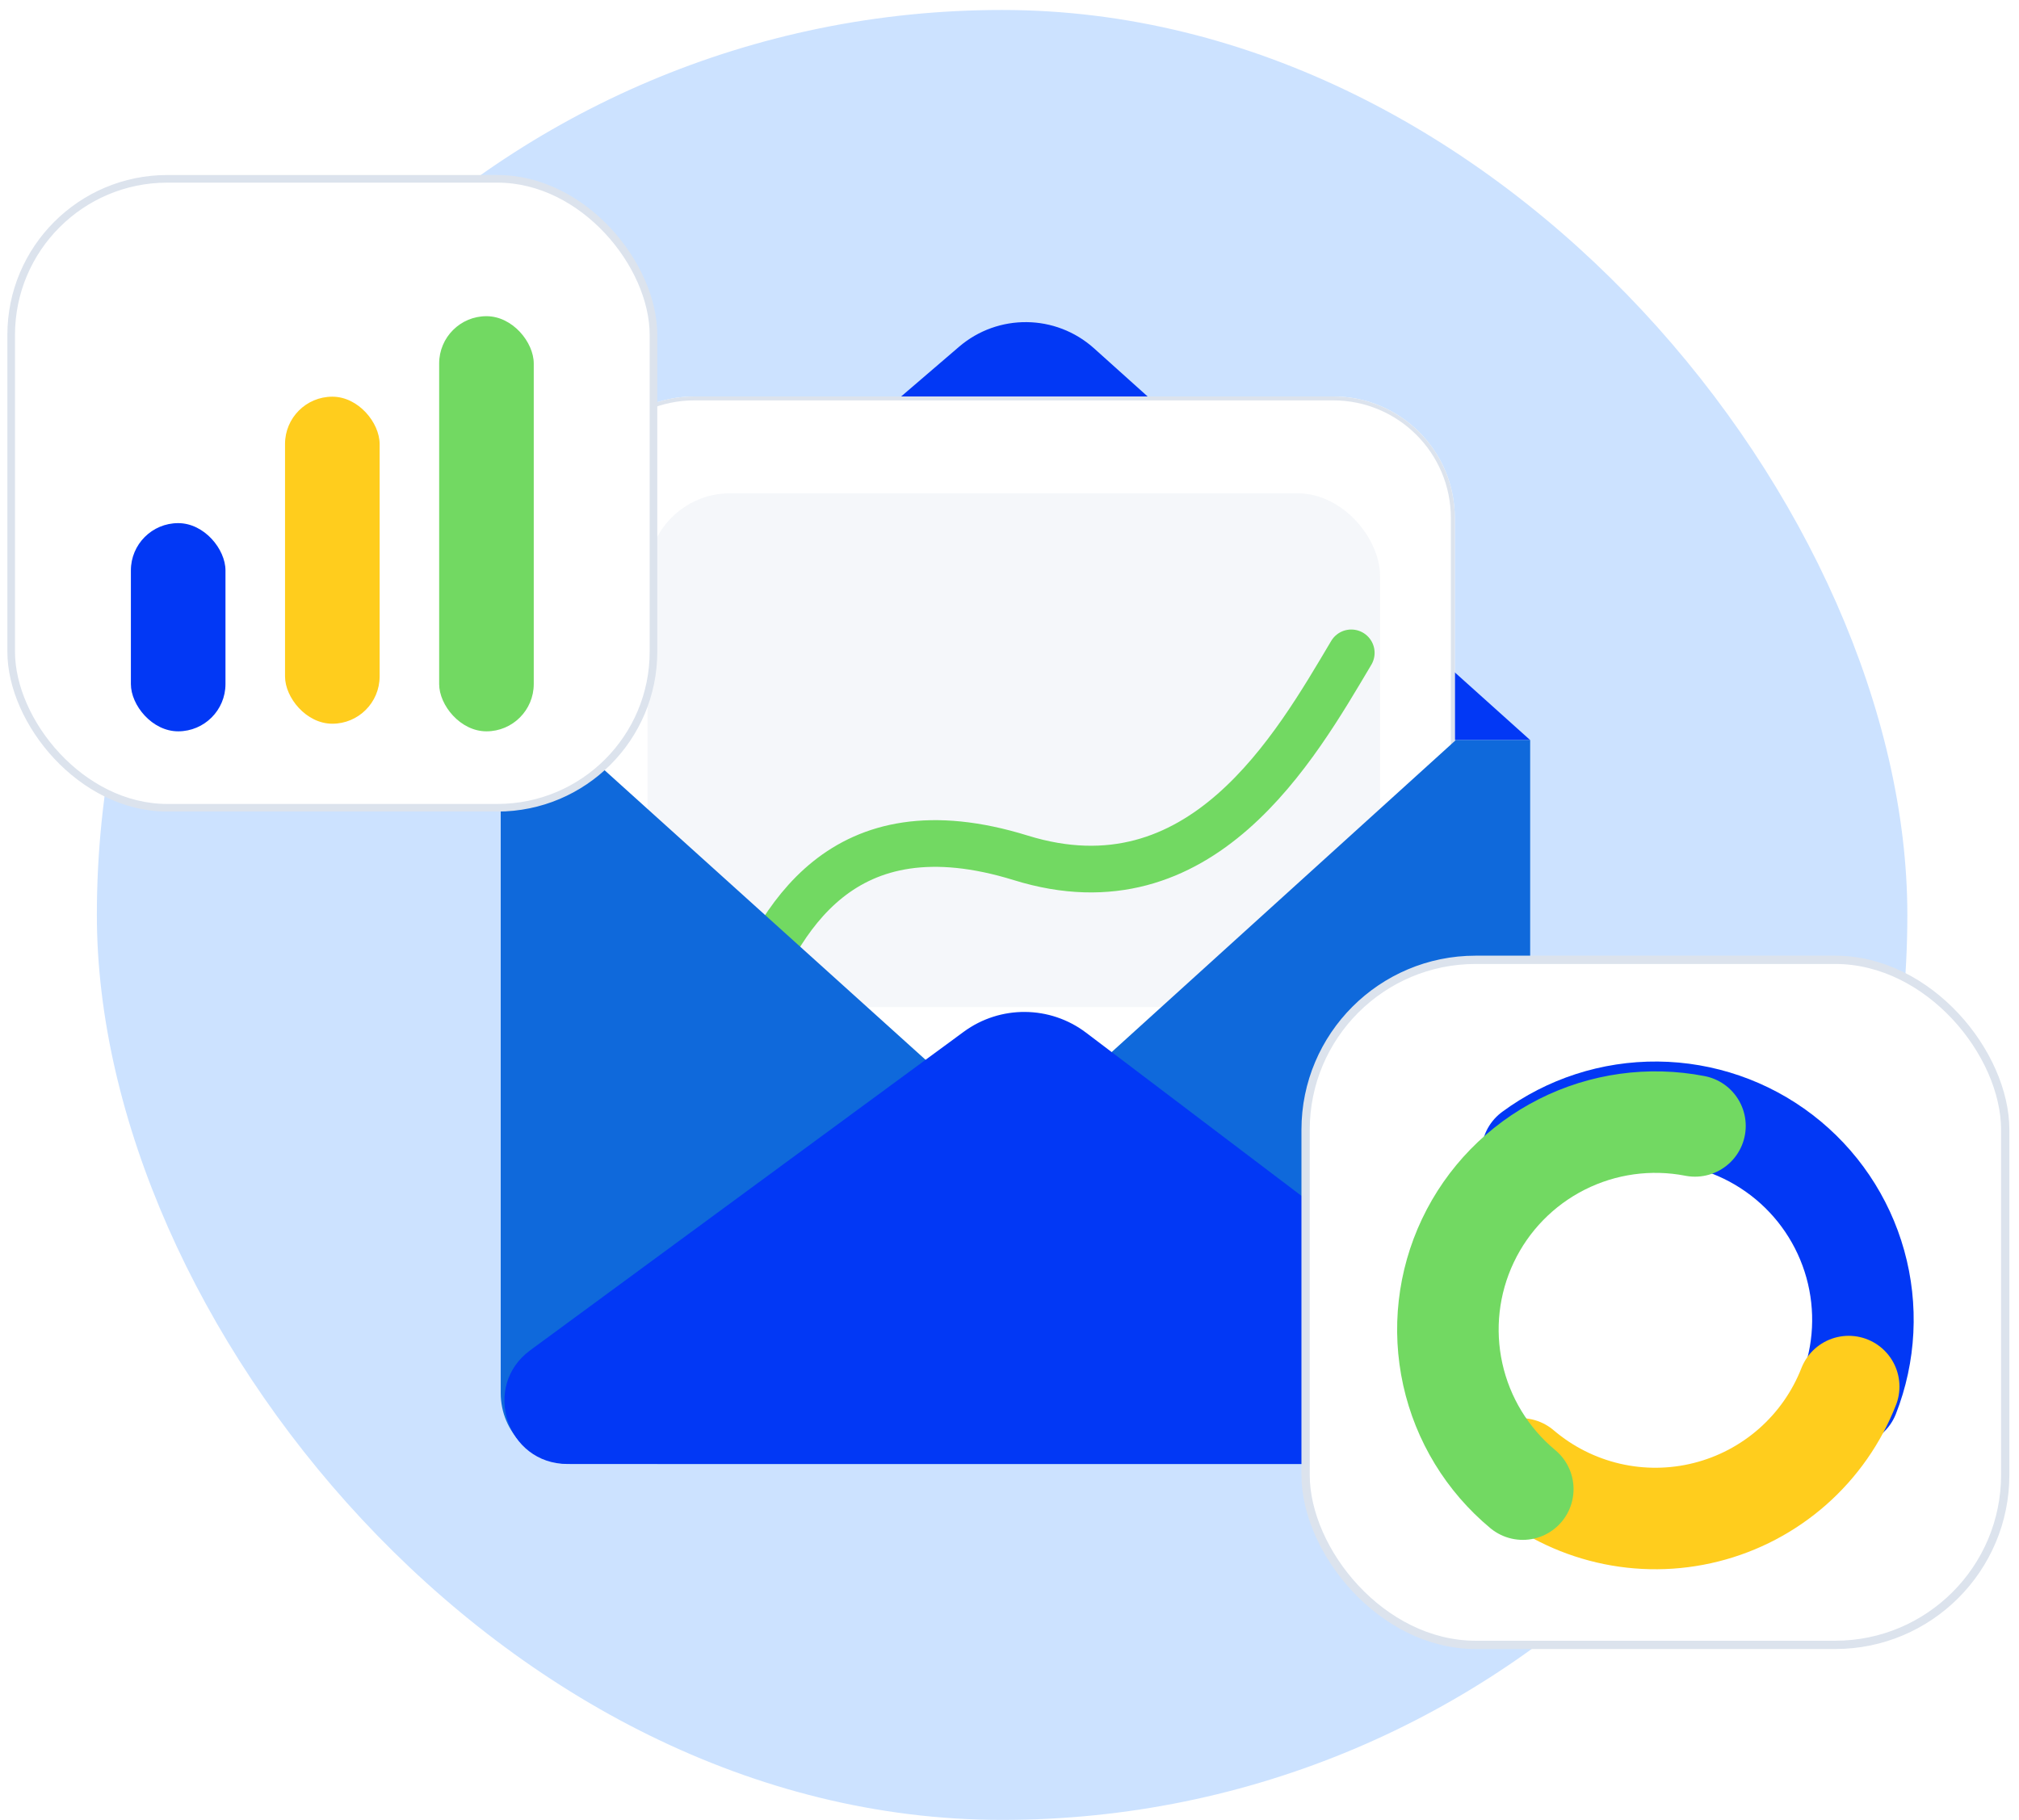
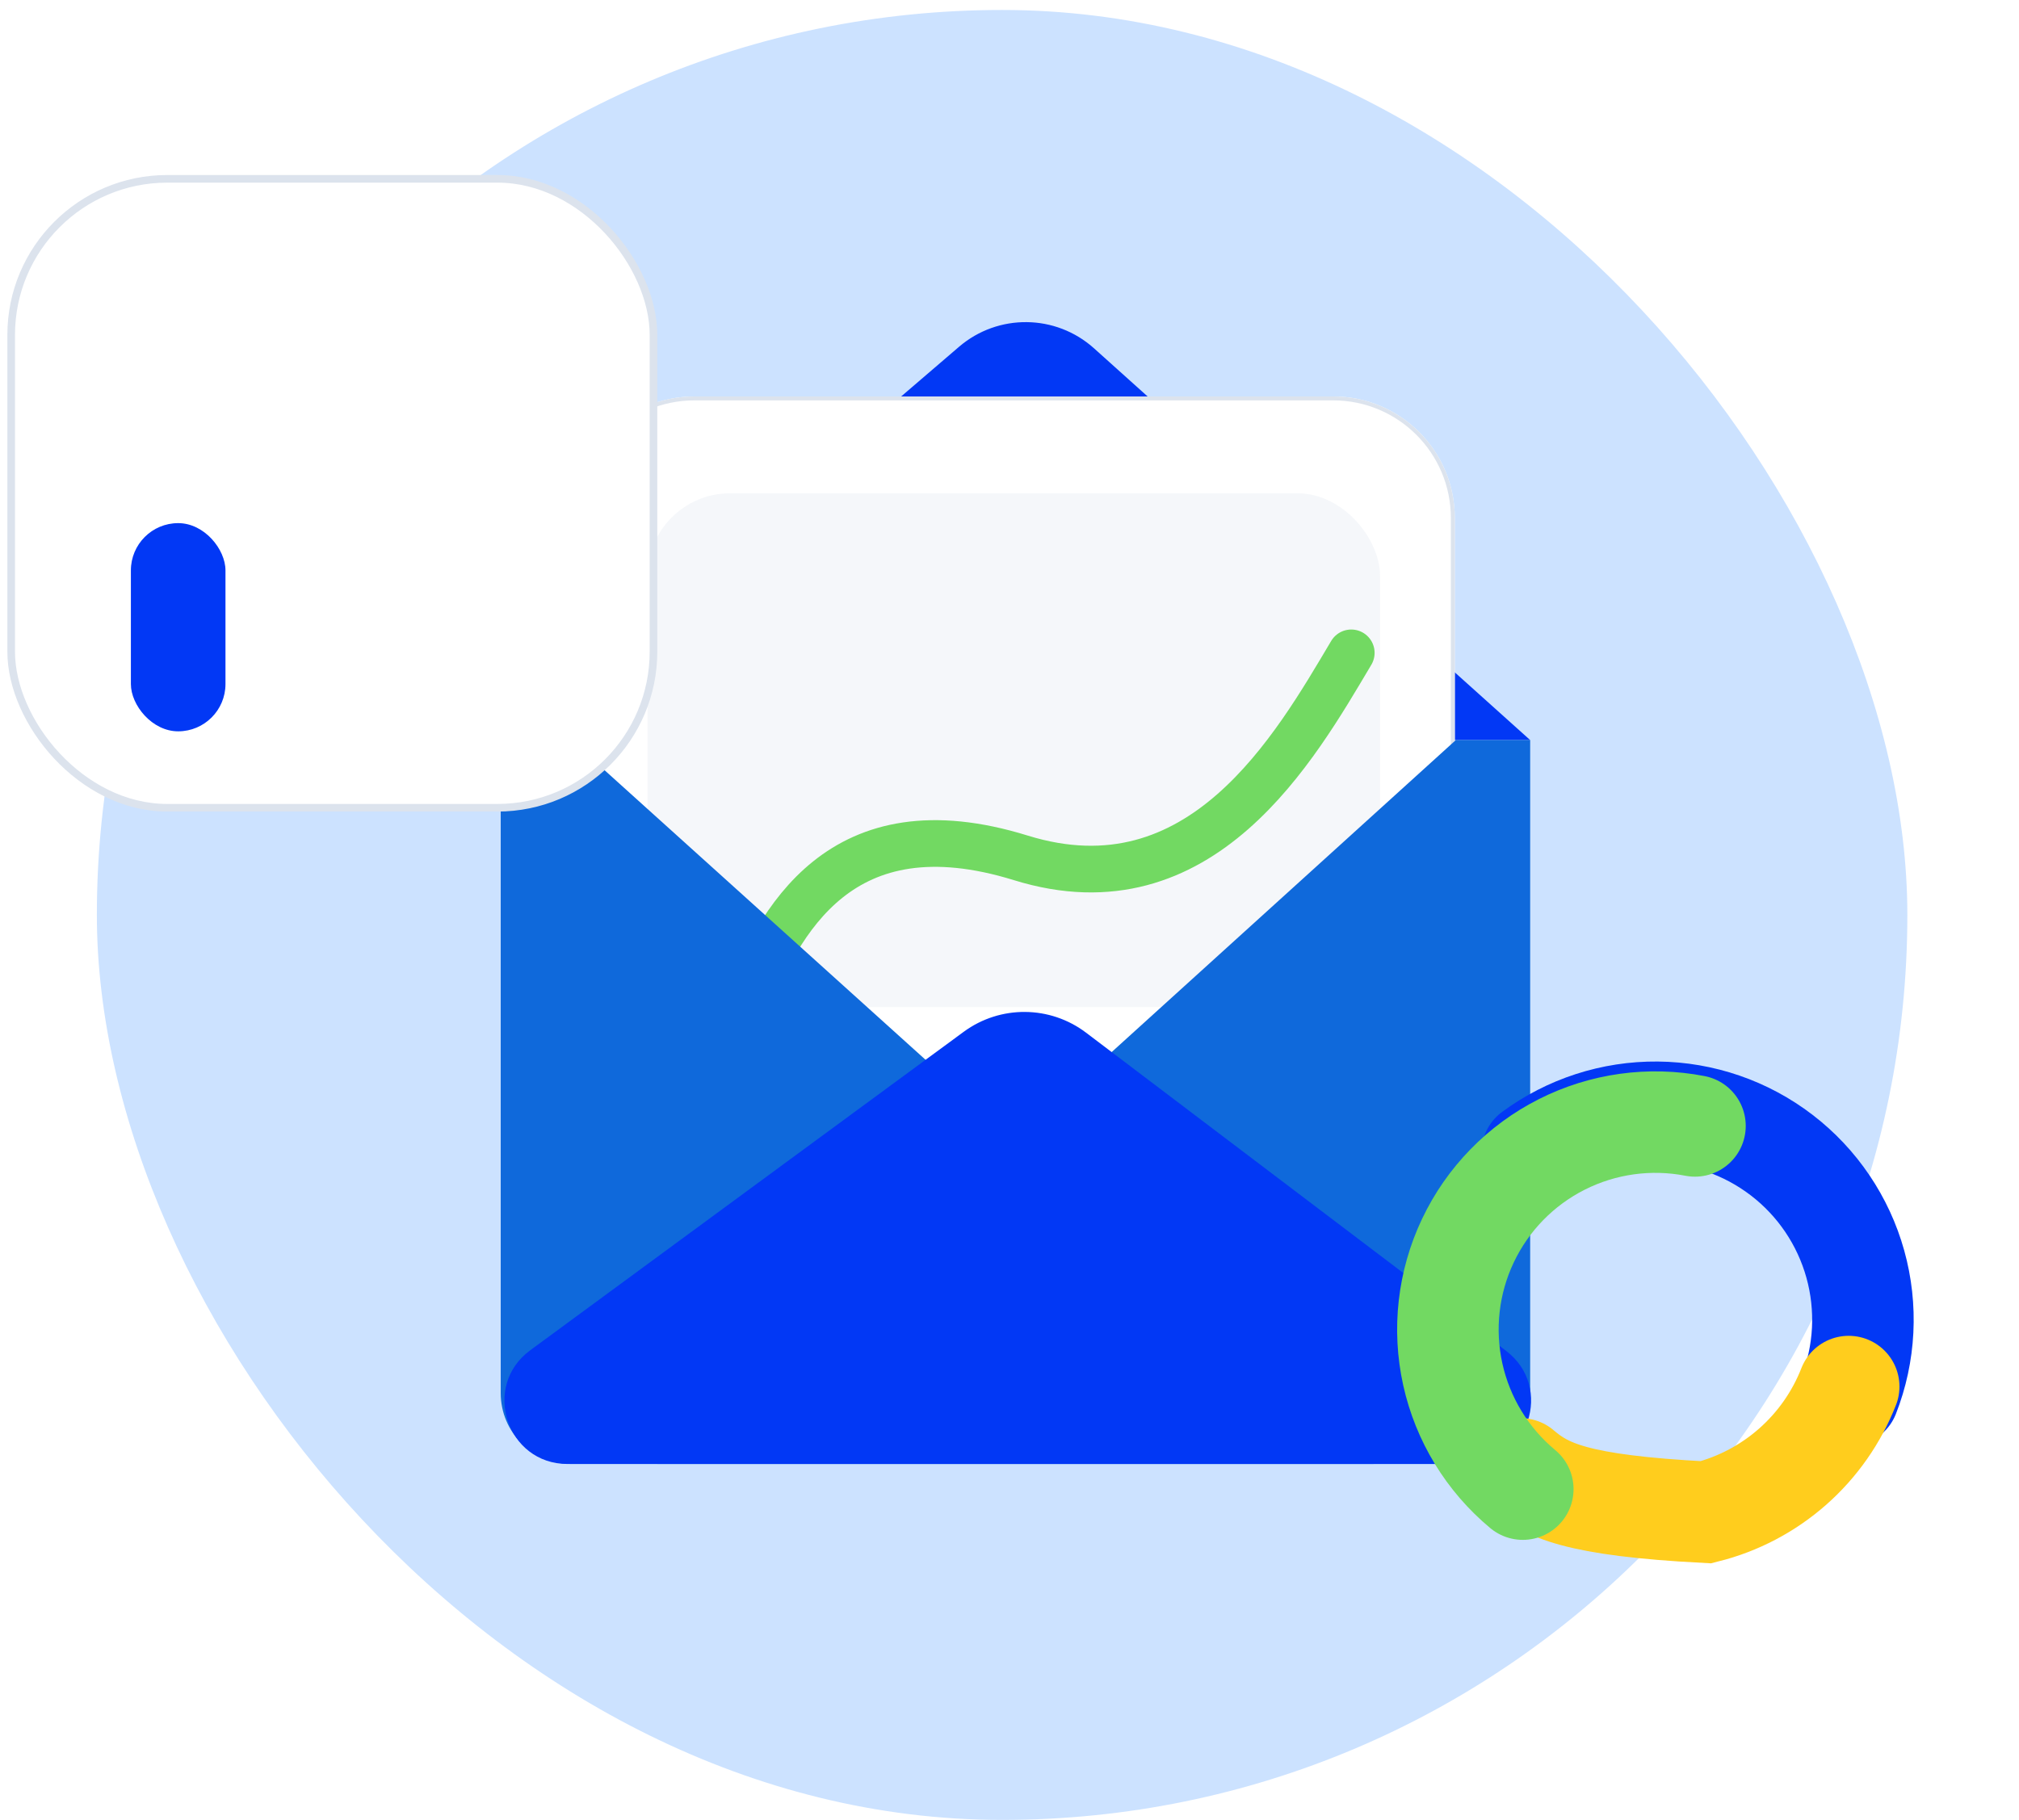
<svg xmlns="http://www.w3.org/2000/svg" width="173" height="156" viewBox="0 0 173 156" fill="none">
  <rect x="8.3" y="0.855" width="155.133" height="155.114" rx="77.557" fill="#CCE2FF" />
  <path d="M82.173 29.722C85.515 26.853 90.467 26.909 93.744 29.853L131.114 63.425H42.905L82.173 29.722Z" fill="#0238F5" />
  <g filter="url(#filter0_dd_1731_4876)">
    <path d="M49.078 46.397C49.078 40.642 53.743 35.977 59.498 35.977H114.236C119.99 35.977 124.656 40.642 124.656 46.397V94.641H49.078V46.397Z" fill="white" />
    <path d="M59.498 36.145H114.236C119.898 36.146 124.487 40.735 124.487 46.397V94.473H49.247V46.397C49.247 40.735 53.836 36.146 59.498 36.145Z" stroke="#DCE3ED" stroke-width="0.337" />
  </g>
  <rect opacity="0.3" x="55.484" y="42.277" width="62.765" height="44.04" rx="7.07" fill="#DCE3ED" />
  <g filter="url(#filter1_d_1731_4876)">
    <path d="M63.761 83.495C66.739 75.941 72.003 65.728 87.475 70.522C102.948 75.316 110.99 61.014 115.784 52.951" stroke="#72D962" stroke-width="4" stroke-linecap="round" />
  </g>
  <path d="M42.905 63.426H48.942L117.698 125.466H48.976C45.623 125.466 42.905 122.748 42.905 119.395L42.905 63.426Z" fill="#0F69DB" />
  <path d="M131.114 63.426L124.741 63.426L56.321 125.466H125.717C128.698 125.466 131.114 123.05 131.114 120.069L131.114 63.426Z" fill="#0F69DB" />
  <path d="M82.575 88.427C85.703 86.129 89.969 86.16 93.063 88.504L129.047 115.768C133.17 118.892 130.961 125.466 125.788 125.466H48.629C43.416 125.466 41.233 118.808 45.433 115.721L82.575 88.427Z" fill="#0238F5" />
-   <rect x="111.871" y="82.258" width="59.948" height="58.71" rx="14.57" fill="white" stroke="#DCE3ED" stroke-width="0.711" />
  <g filter="url(#filter2_d_1731_4876)">
    <path d="M131.287 97.308C134.389 95.018 138.152 93.8 142.008 93.835C145.864 93.871 149.604 95.159 152.664 97.505C155.724 99.851 157.939 103.129 158.974 106.843C160.009 110.557 159.809 114.507 158.403 118.097" stroke="#0238F5" stroke-width="8.699" stroke-linecap="round" />
  </g>
  <g filter="url(#filter3_d_1731_4876)">
-     <path d="M158.407 118.087C157.375 120.727 155.727 123.082 153.6 124.956C151.472 126.83 148.928 128.168 146.178 128.858C143.428 129.549 140.553 129.572 137.793 128.926C135.032 128.279 132.466 126.982 130.309 125.143" stroke="#FFCD1D" stroke-width="8.699" stroke-linecap="round" />
+     <path d="M158.407 118.087C157.375 120.727 155.727 123.082 153.6 124.956C151.472 126.83 148.928 128.168 146.178 128.858C135.032 128.279 132.466 126.982 130.309 125.143" stroke="#FFCD1D" stroke-width="8.699" stroke-linecap="round" />
  </g>
  <g filter="url(#filter4_d_1731_4876)">
    <path d="M130.482 125.288C127.445 122.765 125.335 119.304 124.483 115.449C123.631 111.594 124.086 107.565 125.777 103.998C127.468 100.431 130.298 97.528 133.822 95.747C137.345 93.966 141.361 93.408 145.236 94.161" stroke="#72D962" stroke-width="8.699" stroke-linecap="round" />
  </g>
  <rect x="0.958" y="15.326" width="55.036" height="53.9" rx="13.377" fill="white" stroke="#DCE3ED" stroke-width="0.653" />
  <g filter="url(#filter5_d_1731_4876)">
    <rect x="11.215" y="42.223" width="8.105" height="17.843" rx="4.053" fill="#0238F5" />
  </g>
  <g filter="url(#filter6_d_1731_4876)">
-     <rect x="24.423" y="32.039" width="8.105" height="28.027" rx="4.053" fill="#FFCD1D" />
-   </g>
+     </g>
  <g filter="url(#filter7_d_1731_4876)">
-     <rect x="37.63" y="24.488" width="8.105" height="35.578" rx="4.053" fill="#72D962" />
-   </g>
+     </g>
  <defs>
    <filter id="filter0_dd_1731_4876" x="38.078" y="23.977" width="97.578" height="80.664" filterUnits="userSpaceOnUse" color-interpolation-filters="sRGB">
      <feFlood flood-opacity="0" result="BackgroundImageFix" />
      <feColorMatrix in="SourceAlpha" type="matrix" values="0 0 0 0 0 0 0 0 0 0 0 0 0 0 0 0 0 0 127 0" result="hardAlpha" />
      <feOffset dy="-1" />
      <feGaussianBlur stdDeviation="3.5" />
      <feColorMatrix type="matrix" values="0 0 0 0 0.098 0 0 0 0 0.193 0 0 0 0 0.312 0 0 0 0.04 0" />
      <feBlend mode="normal" in2="BackgroundImageFix" result="effect1_dropShadow_1731_4876" />
      <feColorMatrix in="SourceAlpha" type="matrix" values="0 0 0 0 0 0 0 0 0 0 0 0 0 0 0 0 0 0 127 0" result="hardAlpha" />
      <feOffset dy="-1" />
      <feGaussianBlur stdDeviation="5.5" />
      <feColorMatrix type="matrix" values="0 0 0 0 0.109 0 0 0 0 0.491 0 0 0 0 0.971 0 0 0 0.06 0" />
      <feBlend mode="normal" in2="effect1_dropShadow_1731_4876" result="effect2_dropShadow_1731_4876" />
      <feBlend mode="normal" in="SourceGraphic" in2="effect2_dropShadow_1731_4876" result="shape" />
    </filter>
    <filter id="filter1_d_1731_4876" x="57.76" y="49.951" width="64.024" height="42.545" filterUnits="userSpaceOnUse" color-interpolation-filters="sRGB">
      <feFlood flood-opacity="0" result="BackgroundImageFix" />
      <feColorMatrix in="SourceAlpha" type="matrix" values="0 0 0 0 0 0 0 0 0 0 0 0 0 0 0 0 0 0 127 0" result="hardAlpha" />
      <feOffset dy="3" />
      <feGaussianBlur stdDeviation="2" />
      <feColorMatrix type="matrix" values="0 0 0 0 0.448 0 0 0 0 0.85 0 0 0 0 0.383 0 0 0 0.28 0" />
      <feBlend mode="normal" in2="BackgroundImageFix" result="effect1_dropShadow_1731_4876" />
      <feBlend mode="normal" in="SourceGraphic" in2="effect1_dropShadow_1731_4876" result="shape" />
    </filter>
    <filter id="filter2_d_1731_4876" x="123.013" y="87.05" width="44.886" height="40.809" filterUnits="userSpaceOnUse" color-interpolation-filters="sRGB">
      <feFlood flood-opacity="0" result="BackgroundImageFix" />
      <feColorMatrix in="SourceAlpha" type="matrix" values="0 0 0 0 0 0 0 0 0 0 0 0 0 0 0 0 0 0 127 0" result="hardAlpha" />
      <feOffset dy="1.489" />
      <feGaussianBlur stdDeviation="1.962" />
      <feColorMatrix type="matrix" values="0 0 0 0 0.109 0 0 0 0 0.491 0 0 0 0 0.971 0 0 0 0.18 0" />
      <feBlend mode="normal" in2="BackgroundImageFix" result="effect1_dropShadow_1731_4876" />
      <feBlend mode="normal" in="SourceGraphic" in2="effect1_dropShadow_1731_4876" result="shape" />
    </filter>
    <filter id="filter3_d_1731_4876" x="120.931" y="109.452" width="46.856" height="30.063" filterUnits="userSpaceOnUse" color-interpolation-filters="sRGB">
      <feFlood flood-opacity="0" result="BackgroundImageFix" />
      <feColorMatrix in="SourceAlpha" type="matrix" values="0 0 0 0 0 0 0 0 0 0 0 0 0 0 0 0 0 0 127 0" result="hardAlpha" />
      <feOffset dy="0.744" />
      <feGaussianBlur stdDeviation="2.514" />
      <feColorMatrix type="matrix" values="0 0 0 0 1 0 0 0 0 0.805 0 0 0 0 0.113 0 0 0 0.18 0" />
      <feBlend mode="normal" in2="BackgroundImageFix" result="effect1_dropShadow_1731_4876" />
      <feBlend mode="normal" in="SourceGraphic" in2="effect1_dropShadow_1731_4876" result="shape" />
    </filter>
    <filter id="filter4_d_1731_4876" x="115.791" y="87.893" width="37.719" height="48.001" filterUnits="userSpaceOnUse" color-interpolation-filters="sRGB">
      <feFlood flood-opacity="0" result="BackgroundImageFix" />
      <feColorMatrix in="SourceAlpha" type="matrix" values="0 0 0 0 0 0 0 0 0 0 0 0 0 0 0 0 0 0 127 0" result="hardAlpha" />
      <feOffset dy="2.332" />
      <feGaussianBlur stdDeviation="1.962" />
      <feColorMatrix type="matrix" values="0 0 0 0 0.448 0 0 0 0 0.85 0 0 0 0 0.383 0 0 0 0.31 0" />
      <feBlend mode="normal" in2="BackgroundImageFix" result="effect1_dropShadow_1731_4876" />
      <feBlend mode="normal" in="SourceGraphic" in2="effect1_dropShadow_1731_4876" result="shape" />
    </filter>
    <filter id="filter5_d_1731_4876" x="8.605" y="42.223" width="13.325" height="23.064" filterUnits="userSpaceOnUse" color-interpolation-filters="sRGB">
      <feFlood flood-opacity="0" result="BackgroundImageFix" />
      <feColorMatrix in="SourceAlpha" type="matrix" values="0 0 0 0 0 0 0 0 0 0 0 0 0 0 0 0 0 0 127 0" result="hardAlpha" />
      <feOffset dy="2.61" />
      <feGaussianBlur stdDeviation="1.305" />
      <feColorMatrix type="matrix" values="0 0 0 0 0.109 0 0 0 0 0.491 0 0 0 0 0.971 0 0 0 0.22 0" />
      <feBlend mode="normal" in2="BackgroundImageFix" result="effect1_dropShadow_1731_4876" />
      <feBlend mode="normal" in="SourceGraphic" in2="effect1_dropShadow_1731_4876" result="shape" />
    </filter>
    <filter id="filter6_d_1731_4876" x="21.812" y="31.387" width="13.325" height="33.248" filterUnits="userSpaceOnUse" color-interpolation-filters="sRGB">
      <feFlood flood-opacity="0" result="BackgroundImageFix" />
      <feColorMatrix in="SourceAlpha" type="matrix" values="0 0 0 0 0 0 0 0 0 0 0 0 0 0 0 0 0 0 127 0" result="hardAlpha" />
      <feOffset dy="1.958" />
      <feGaussianBlur stdDeviation="1.305" />
      <feColorMatrix type="matrix" values="0 0 0 0 1 0 0 0 0 0.805 0 0 0 0 0.113 0 0 0 0.18 0" />
      <feBlend mode="normal" in2="BackgroundImageFix" result="effect1_dropShadow_1731_4876" />
      <feBlend mode="normal" in="SourceGraphic" in2="effect1_dropShadow_1731_4876" result="shape" />
    </filter>
    <filter id="filter7_d_1731_4876" x="35.02" y="24.488" width="13.325" height="40.798" filterUnits="userSpaceOnUse" color-interpolation-filters="sRGB">
      <feFlood flood-opacity="0" result="BackgroundImageFix" />
      <feColorMatrix in="SourceAlpha" type="matrix" values="0 0 0 0 0 0 0 0 0 0 0 0 0 0 0 0 0 0 127 0" result="hardAlpha" />
      <feOffset dy="2.61" />
      <feGaussianBlur stdDeviation="1.305" />
      <feColorMatrix type="matrix" values="0 0 0 0 0.448 0 0 0 0 0.85 0 0 0 0 0.383 0 0 0 0.15 0" />
      <feBlend mode="normal" in2="BackgroundImageFix" result="effect1_dropShadow_1731_4876" />
      <feBlend mode="normal" in="SourceGraphic" in2="effect1_dropShadow_1731_4876" result="shape" />
    </filter>
  </defs>
</svg>